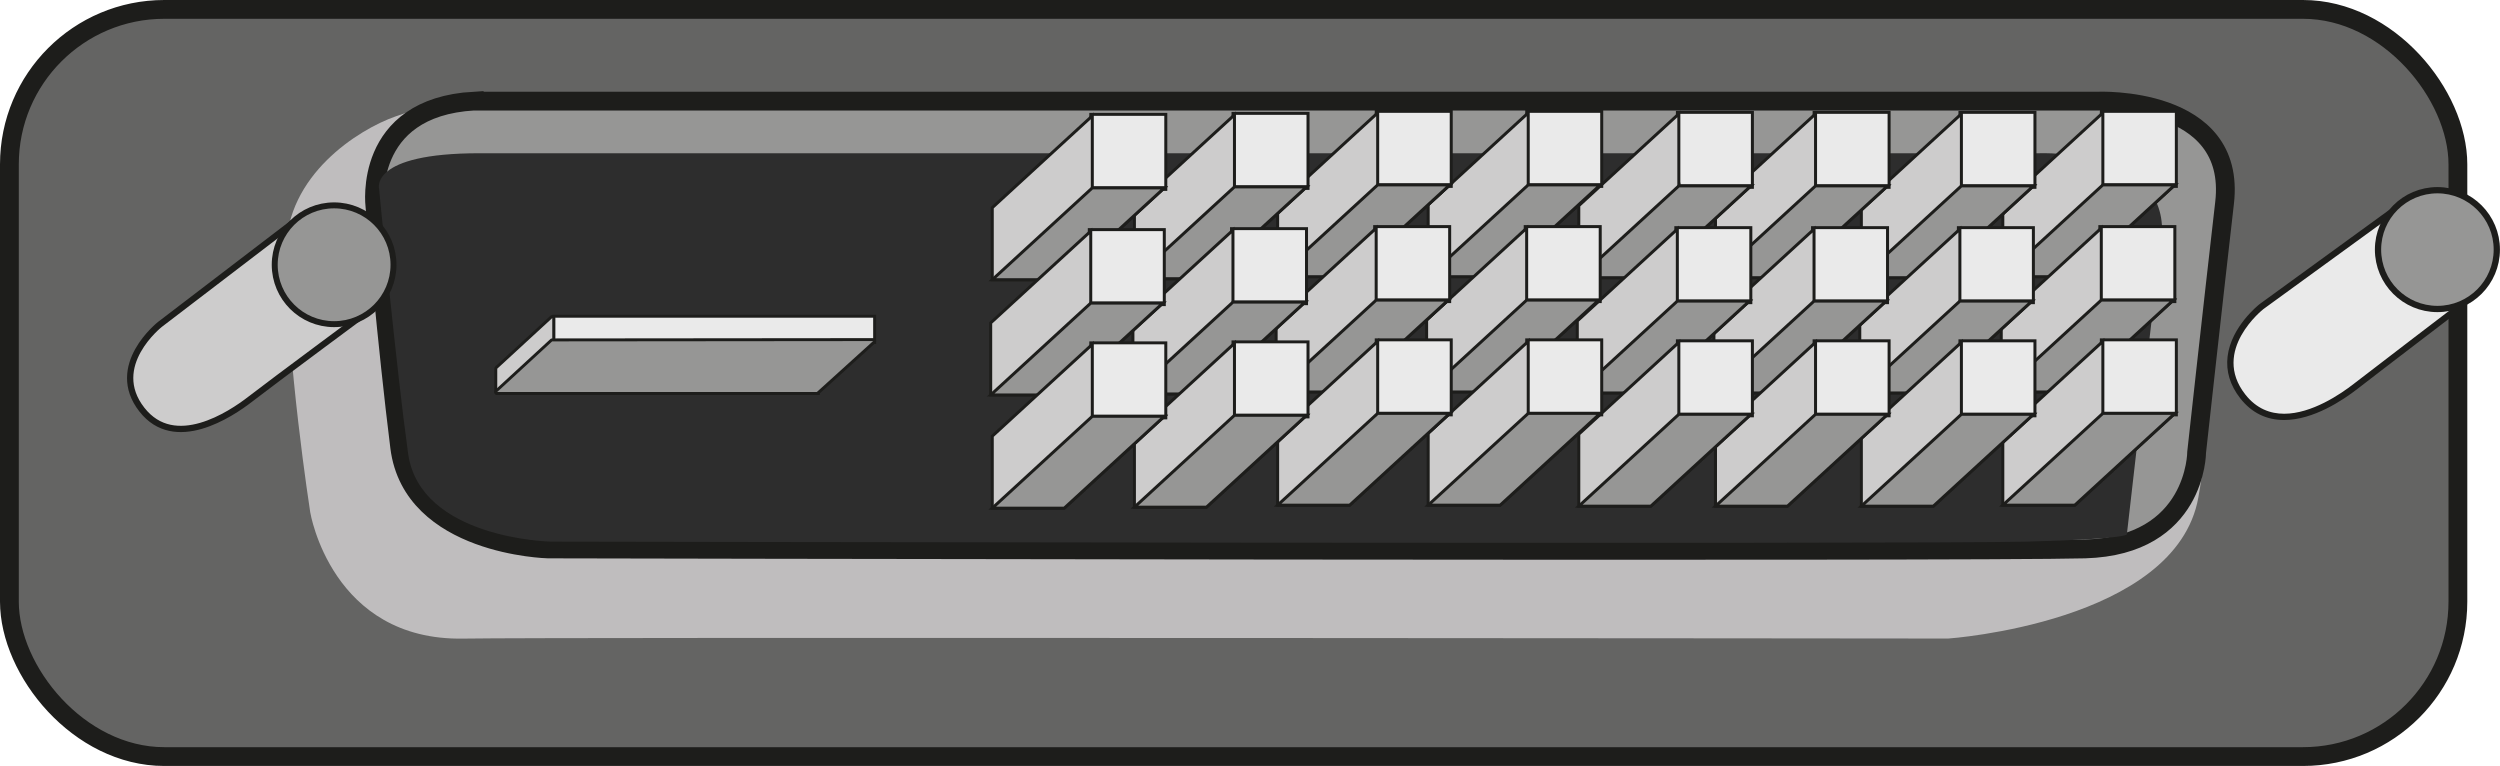
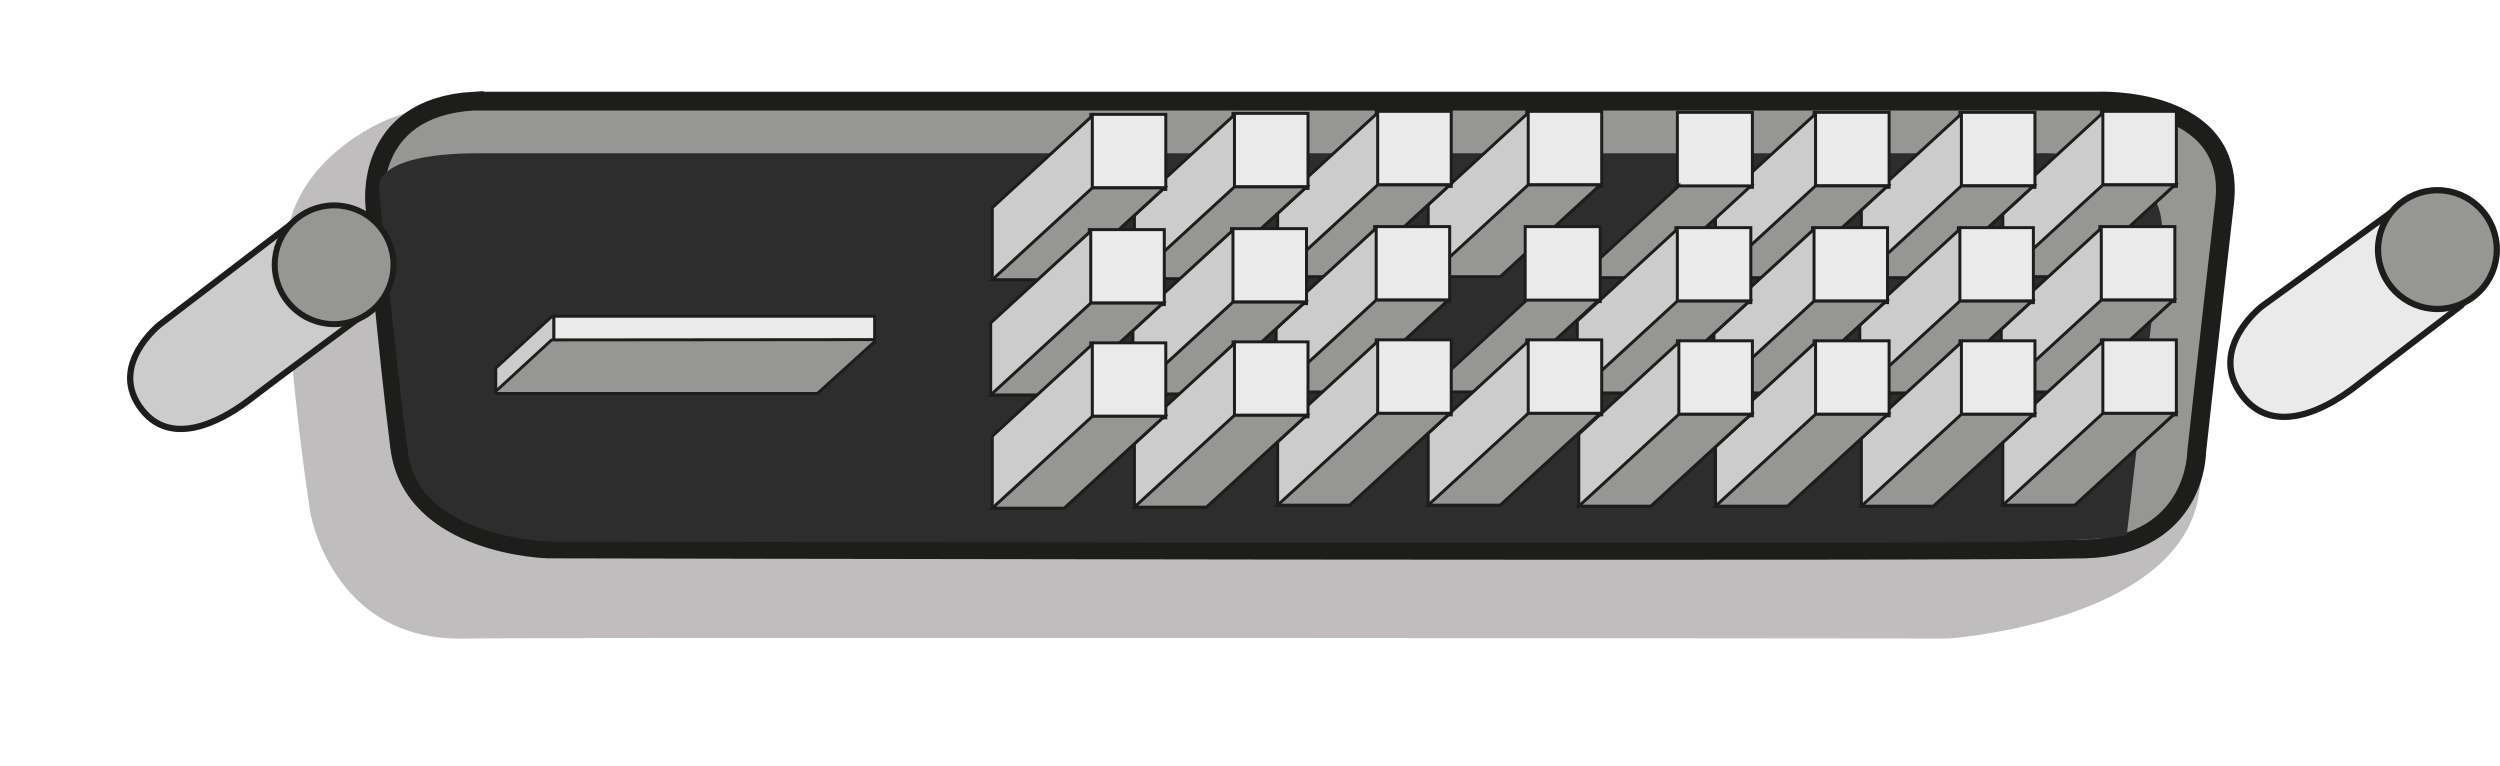
<svg xmlns="http://www.w3.org/2000/svg" id="Calque_1" viewBox="0 0 399.04 122.26">
  <defs>
    <style>.cls-3{fill:#cdcccc}.cls-3,.cls-4{stroke:#1d1d1b}.cls-9{fill:#eaeaea}.cls-4{fill:#969695}.cls-12{fill:#1d1d1b}.cls-3,.cls-4{stroke-width:.48px;stroke-miterlimit:10}</style>
  </defs>
-   <rect width="390.82" height="119.26" x="1.5" y="1.5" rx="24.73" ry="24.73" style="stroke-width:3px;fill:#646463;stroke-linejoin:round;stroke:#1d1d1b" />
  <path d="M71.01 17.03c-1.98-.08 5.77-3.2-7.84 1.54-5.99 2.09-17.49 9.4-17.49 21.44 0 17.15 3.84 41.77 3.84 41.77s3.38 20.54 24.47 20.15c13.44-.25 236.98-.01 236.98-.01s36.34-2.52 39.92-22.51c2.9-16.2 3.63-50.93 3.63-50.93L71.01 17.03Z" style="fill:#bfbdbe" />
  <path d="M75.69 16.14h259.08s22.29-1.01 20.31 16.22c-1.98 17.24-4.46 39.81-4.46 39.81s0 14.94-17.83 15.45c-17.83.51-245.32 0-245.32 0s-21.69-.51-23.67-16.23c-1.98-15.72-3.96-38.53-3.96-38.53s-1.98-15.72 15.85-16.73Z" style="stroke-width:3px;stroke-miterlimit:10;fill:#969695;stroke:#1d1d1b" />
  <path d="M76.57 24.46h248.9s21.42-.88 19.51 14.07c-1.9 14.95-5.49 46.68-5.49 46.68s1.2.8-15.93 1.24c-17.13.44-235.68 0-235.68 0s-20.84-.44-22.74-14.07c-1.9-13.63-4.63-42.22-4.63-42.22s-1.66-5.71 16.05-5.7Z" style="fill:#2d2d2d" />
  <path d="M46.7 35.6 25.54 51.77s-8.41 6.59-2.88 13.63c5.21 6.64 14.08.81 17.33-1.72 3.02-2.36 20.51-15.31 20.51-15.31L46.7 35.6Z" style="stroke-linejoin:round;stroke:#1d1d1b;fill:#cdcccc;stroke-linecap:round" />
  <circle cx="53.33" cy="42.26" r="9.48" style="stroke-width:.95px;fill:#969695;stroke-linejoin:round;stroke:#1d1d1b" />
  <path d="M364.58 66.55c-2.68 0-4.89-1.1-6.59-3.26-1.55-1.97-2.2-4.1-1.93-6.33.55-4.55 4.72-7.86 4.9-8l20.52-14.91c.09-.06.19-.1.29-.1.15 0 .3.07.4.19l10.78 13.92a.5.5 0 0 1 .1.37.53.53 0 0 1-.19.33c-.14.11-13.84 10.55-16.83 12.88-2.34 1.83-6.95 4.9-11.44 4.9Z" class="cls-9" />
  <path d="m381.77 34.45 10.78 13.92s-13.81 10.53-16.83 12.88c-2.15 1.68-6.75 4.79-11.13 4.79-2.25 0-4.43-.82-6.2-3.07-5.53-7.04 2.88-13.63 2.88-13.63l20.5-14.9m0-1c-.2 0-.41.06-.59.19l-20.5 14.9c-.21.17-4.54 3.6-5.12 8.36-.29 2.36.4 4.62 2.03 6.7 1.8 2.29 4.15 3.45 6.99 3.45 4.64 0 9.35-3.13 11.75-5 2.98-2.33 16.69-12.77 16.82-12.88.21-.16.35-.4.39-.67.03-.26-.04-.53-.2-.74l-10.78-13.92c-.2-.25-.49-.39-.79-.39Z" class="cls-12" />
  <circle cx="389.05" cy="39.84" r="9.48" style="fill:#969695;stroke-linejoin:round;stroke:#1d1d1b" />
  <path d="M335.41 17.78h11.97v11.97h-11.97z" class="cls-9" />
  <path d="M347.14 18.01v11.5h-11.5v-11.5h11.5m.48-.47h-12.45v12.45h12.45V17.54Z" class="cls-12" />
  <path d="m335.65 18.01-15.97 14.66v11.5h11.49l15.97-14.66h-11.49v-11.5z" class="cls-3" />
  <path d="m335.65 29.51-15.97 14.66h11.49l15.97-14.66h-11.49z" class="cls-4" />
  <path d="M335.17 36.17h11.97v11.97h-11.97z" class="cls-9" />
  <path d="M346.9 36.41v11.5h-11.5v-11.5h11.5m.48-.48h-12.45v12.45h12.45V35.93Z" class="cls-12" />
  <path d="m335.4 36.41-15.97 14.66v11.49h11.5L346.9 47.9h-11.5V36.41z" class="cls-3" />
  <path d="m335.4 47.9-15.97 14.66h11.5L346.9 47.9h-11.5z" class="cls-4" />
  <path d="M335.41 54.24h11.97v11.97h-11.97z" class="cls-9" />
  <path d="M347.14 54.48v11.5h-11.5v-11.5h11.5m.48-.47h-12.45v12.45h12.45V54.01Z" class="cls-12" />
  <path d="m335.65 54.48-15.97 14.66v11.49h11.49l15.97-14.65h-11.49v-11.5z" class="cls-3" />
  <path d="m335.65 65.98-15.97 14.65h11.49l15.97-14.65h-11.49z" class="cls-4" />
  <path d="M312.83 17.94h11.97v11.97h-11.97z" class="cls-9" />
  <path d="M324.57 18.17v11.5h-11.5v-11.5h11.5m.48-.48H312.6v12.45h12.45V17.69Z" class="cls-12" />
  <path d="M313.07 18.17 297.1 32.83v11.5h11.49l15.98-14.66h-11.5v-11.5z" class="cls-3" />
  <path d="M313.07 29.67 297.1 44.33h11.49l15.98-14.66h-11.5z" class="cls-4" />
  <path d="M312.59 36.33h11.97V48.3h-11.97z" class="cls-9" />
  <path d="M324.32 36.57v11.5h-11.5v-11.5h11.5m.48-.47h-12.45v12.45h12.45V36.1Z" class="cls-12" />
  <path d="m312.83 36.57-15.98 14.66v11.49h11.5l15.97-14.66h-11.49V36.57z" class="cls-3" />
  <path d="m312.83 48.06-15.98 14.66h11.5l15.97-14.66h-11.49z" class="cls-4" />
  <path d="M312.83 54.4h11.97v11.97h-11.97z" class="cls-9" />
  <path d="M324.57 54.64v11.5h-11.5v-11.5h11.5m.48-.48H312.6v12.45h12.45V54.16Z" class="cls-12" />
  <path d="M313.07 54.64 297.1 69.3v11.49h11.49l15.98-14.66h-11.5V54.64z" class="cls-3" />
  <path d="M313.07 66.13 297.1 80.79h11.49l15.98-14.66h-11.5z" class="cls-4" />
  <path d="M289.55 17.94h11.97v11.97h-11.97z" class="cls-9" />
  <path d="M301.29 18.17v11.5h-11.5v-11.5h11.5m.48-.48h-12.45v12.45h12.45V17.69Z" class="cls-12" />
  <path d="m289.79 18.17-15.97 14.66v11.5h11.49l15.98-14.66h-11.5v-11.5z" class="cls-3" />
  <path d="m289.79 29.67-15.97 14.66h11.49l15.98-14.66h-11.5z" class="cls-4" />
  <path d="M289.31 36.33h11.97V48.3h-11.97z" class="cls-9" />
  <path d="M301.04 36.57v11.5h-11.5v-11.5h11.5m.48-.47h-12.45v12.45h12.45V36.1Z" class="cls-12" />
  <path d="m289.55 36.57-15.98 14.66v11.49h11.5l15.97-14.66h-11.49V36.57z" class="cls-3" />
  <path d="m289.55 48.06-15.98 14.66h11.5l15.97-14.66h-11.49z" class="cls-4" />
  <path d="M289.55 54.4h11.97v11.97h-11.97z" class="cls-9" />
  <path d="M301.29 54.64v11.5h-11.5v-11.5h11.5m.48-.48h-12.45v12.45h12.45V54.16Z" class="cls-12" />
  <path d="M289.79 54.64 273.82 69.3v11.49h11.49l15.98-14.66h-11.5V54.64z" class="cls-3" />
  <path d="m289.79 66.13-15.97 14.66h11.49l15.98-14.66h-11.5z" class="cls-4" />
  <path d="M267.74 17.94h11.97v11.97h-11.97z" class="cls-9" />
  <path d="M279.47 18.17v11.5h-11.5v-11.5h11.5m.48-.48H267.5v12.45h12.45V17.69Z" class="cls-12" />
-   <path d="M267.97 18.17 252 32.83v11.5h11.5l15.97-14.66h-11.5v-11.5z" class="cls-3" />
  <path d="M267.97 29.67 252 44.33h11.5l15.97-14.66h-11.5z" class="cls-4" />
  <path d="M267.49 36.33h11.97V48.3h-11.97z" class="cls-9" />
  <path d="M279.22 36.57v11.5h-11.5v-11.5h11.5m.48-.47h-12.45v12.45h12.45V36.1Z" class="cls-12" />
  <path d="m267.73 36.57-15.97 14.66v11.49h11.49l15.97-14.66h-11.49V36.57z" class="cls-3" />
  <path d="m267.73 48.06-15.97 14.66h11.49l15.97-14.66h-11.49z" class="cls-4" />
  <path d="M267.74 54.4h11.97v11.97h-11.97z" class="cls-9" />
  <path d="M279.47 54.64v11.5h-11.5v-11.5h11.5m.48-.48H267.5v12.45h12.45V54.16Z" class="cls-12" />
  <path d="M267.97 54.64 252 69.3v11.49h11.5l15.97-14.66h-11.5V54.64z" class="cls-3" />
  <path d="M267.97 66.13 252 80.79h11.5l15.97-14.66h-11.5z" class="cls-4" />
  <path d="M243.69 17.78h11.97v11.97h-11.97z" class="cls-9" />
  <path d="M255.42 18.01v11.5h-11.5v-11.5h11.5m.48-.47h-12.45v12.45h12.45V17.54Z" class="cls-12" />
  <path d="m243.93 18.01-15.97 14.66v11.5h11.49l15.97-14.66h-11.49v-11.5z" class="cls-3" />
  <path d="m243.93 29.51-15.97 14.66h11.49l15.97-14.66h-11.49z" class="cls-4" />
  <path d="M243.45 36.17h11.97v11.97h-11.97z" class="cls-9" />
  <path d="M255.18 36.41v11.5h-11.5v-11.5h11.5m.48-.48h-12.45v12.45h12.45V35.93Z" class="cls-12" />
-   <path d="m243.68 36.41-15.97 14.66v11.49h11.5l15.97-14.66h-11.5V36.41z" class="cls-3" />
  <path d="m243.68 47.9-15.97 14.66h11.5l15.97-14.66h-11.5z" class="cls-4" />
  <path d="M243.69 54.24h11.97v11.97h-11.97z" class="cls-9" />
  <path d="M255.42 54.48v11.5h-11.5v-11.5h11.5m.48-.47h-12.45v12.45h12.45V54.01Z" class="cls-12" />
  <path d="m243.93 54.48-15.97 14.66v11.49h11.49l15.97-14.65h-11.49v-11.5z" class="cls-3" />
  <path d="m243.93 65.98-15.97 14.65h11.49l15.97-14.65h-11.49z" class="cls-4" />
  <path d="M219.67 17.78h11.97v11.97h-11.97z" class="cls-9" />
  <path d="M231.4 18.01v11.5h-11.5v-11.5h11.5m.48-.47h-12.45v12.45h12.45V17.54Z" class="cls-12" />
  <path d="m219.9 18.01-15.97 14.66v11.5h11.5l15.97-14.66h-11.5v-11.5z" class="cls-3" />
  <path d="m219.9 29.51-15.97 14.66h11.5l15.97-14.66h-11.5z" class="cls-4" />
  <path d="M219.42 36.17h11.97v11.97h-11.97z" class="cls-9" />
  <path d="M231.15 36.41v11.5h-11.5v-11.5h11.5m.48-.48h-12.45v12.45h12.45V35.93Z" class="cls-12" />
  <path d="m219.66 36.41-15.97 14.66v11.49h11.49l15.97-14.66h-11.49V36.41z" class="cls-3" />
  <path d="m219.66 47.9-15.97 14.66h11.49l15.97-14.66h-11.49z" class="cls-4" />
  <path d="M219.67 54.24h11.97v11.97h-11.97z" class="cls-9" />
  <path d="M231.4 54.48v11.5h-11.5v-11.5h11.5m.48-.47h-12.45v12.45h12.45V54.01Z" class="cls-12" />
  <path d="m219.9 54.48-15.97 14.66v11.49h11.5l15.97-14.65h-11.5v-11.5z" class="cls-3" />
  <path d="m219.9 65.98-15.97 14.65h11.5l15.97-14.65h-11.5z" class="cls-4" />
  <path d="M196.81 18.1h11.97v11.97h-11.97z" class="cls-9" />
  <path d="M208.54 18.33v11.5h-11.5v-11.5h11.5m.48-.47h-12.45v12.45h12.45V17.86Z" class="cls-12" />
  <path d="m197.04 18.33-15.97 14.66v11.5h11.5l15.97-14.66h-11.5v-11.5z" class="cls-3" />
  <path d="m197.04 29.83-15.97 14.66h11.5l15.97-14.66h-11.5z" class="cls-4" />
  <path d="M196.56 36.49h11.97v11.97h-11.97z" class="cls-9" />
  <path d="M208.3 36.73v11.5h-11.5v-11.5h11.5m.48-.47h-12.45v12.45h12.45V36.26Z" class="cls-12" />
  <path d="m196.8 36.73-15.97 14.65v11.5h11.49l15.98-14.66h-11.5V36.73z" class="cls-3" />
  <path d="m196.8 48.22-15.97 14.66h11.49l15.98-14.66h-11.5z" class="cls-4" />
  <path d="M196.81 54.56h11.97v11.97h-11.97z" class="cls-9" />
  <path d="M208.54 54.8v11.5h-11.5V54.8h11.5m.48-.47h-12.45v12.45h12.45V54.33Z" class="cls-12" />
  <path d="m197.04 54.8-15.97 14.66v11.49h11.5l15.97-14.66h-11.5V54.8z" class="cls-3" />
  <path d="m197.04 66.29-15.97 14.66h11.5l15.97-14.66h-11.5z" class="cls-4" />
  <path d="M174.11 18.26h11.97v11.97h-11.97z" class="cls-9" />
  <path d="M185.84 18.49v11.5h-11.5v-11.5h11.5m.48-.47h-12.45v12.45h12.45V18.02Z" class="cls-12" />
  <path d="m174.35 18.49-15.97 14.66v11.5h11.49l15.97-14.66h-11.49v-11.5z" class="cls-3" />
  <path d="m174.35 29.99-15.97 14.66h11.49l15.97-14.66h-11.49z" class="cls-4" />
  <path d="M173.87 36.65h11.97v11.97h-11.97z" class="cls-9" />
  <path d="M185.6 36.89v11.5h-11.5v-11.5h11.5m.48-.48h-12.45v12.45h12.45V36.41Z" class="cls-12" />
  <path d="m174.1 36.89-15.97 14.65v11.5h11.5l15.97-14.66h-11.5V36.89z" class="cls-3" />
  <path d="m174.1 48.38-15.97 14.66h11.5l15.97-14.66h-11.5z" class="cls-4" />
  <path d="M174.11 54.72h11.97v11.97h-11.97z" class="cls-9" />
  <path d="M185.84 54.96v11.5h-11.5v-11.5h11.5m.48-.47h-12.45v12.45h12.45V54.49Z" class="cls-12" />
  <path d="m174.35 54.96-15.97 14.66v11.49h11.49l15.97-14.66h-11.49V54.96z" class="cls-3" />
  <path d="m174.35 66.45-15.97 14.66h11.49l15.97-14.66h-11.49z" class="cls-4" />
  <path d="M88.39 50.48h51.23v4.19H88.39z" class="cls-9" />
  <path d="M139.37 50.71v3.71H88.62v-3.71h50.75m.48-.47h-51.7v4.66h51.7v-4.66Z" class="cls-12" />
  <path d="M79.4 58.61h51.23v4.19H79.4z" class="cls-9" />
  <path d="M130.38 58.85v3.71H79.63v-3.71h50.75m.48-.47h-51.7v4.66h51.7v-4.66Z" class="cls-12" />
  <path d="M79.37 62.8s-.06 0-.1-.02a.23.23 0 0 1-.14-.22v-3.71c0-.07.03-.13.08-.17l8.78-8.08s.1-.06.16-.06c.03 0 .06 0 .1.02.09.04.14.12.14.22v3.71c0 .07-.03.13-.08.17l-8.78 8.08s-.1.06-.16.06Z" style="fill:#cdcccc" />
  <path d="M88.15 50.77v3.71l-8.78 8.08v-3.71l8.78-8.08m0-.48c-.12 0-.23.04-.32.13l-8.78 8.08a.47.47 0 0 0-.15.35v3.71c0 .19.11.36.28.44.06.03.13.04.19.04.12 0 .23-.04.32-.13l8.78-8.08c.1-.09.15-.22.15-.35v-3.71c0-.19-.11-.36-.28-.44a.433.433 0 0 0-.19-.04Z" class="cls-12" />
  <path d="M79.37 62.8c-.1 0-.19-.06-.22-.15s-.01-.19.06-.26l8.78-8.08s.1-.06.16-.06l51.23-.05c.1 0 .19.06.22.15.04.09.01.2-.06.26l-8.99 8.14s-.1.06-.16.06H79.37Z" style="fill:#969695" />
  <path d="m139.37 54.43-8.99 8.14H79.36l8.78-8.08 51.23-.05m0-.47-51.23.05c-.12 0-.23.04-.32.13l-8.78 8.08a.48.48 0 0 0-.12.52c.07.18.25.3.44.3h51.02c.12 0 .23-.04.32-.12l8.99-8.14c.15-.13.2-.34.12-.52a.478.478 0 0 0-.44-.3Zm0 .95Z" class="cls-12" />
</svg>